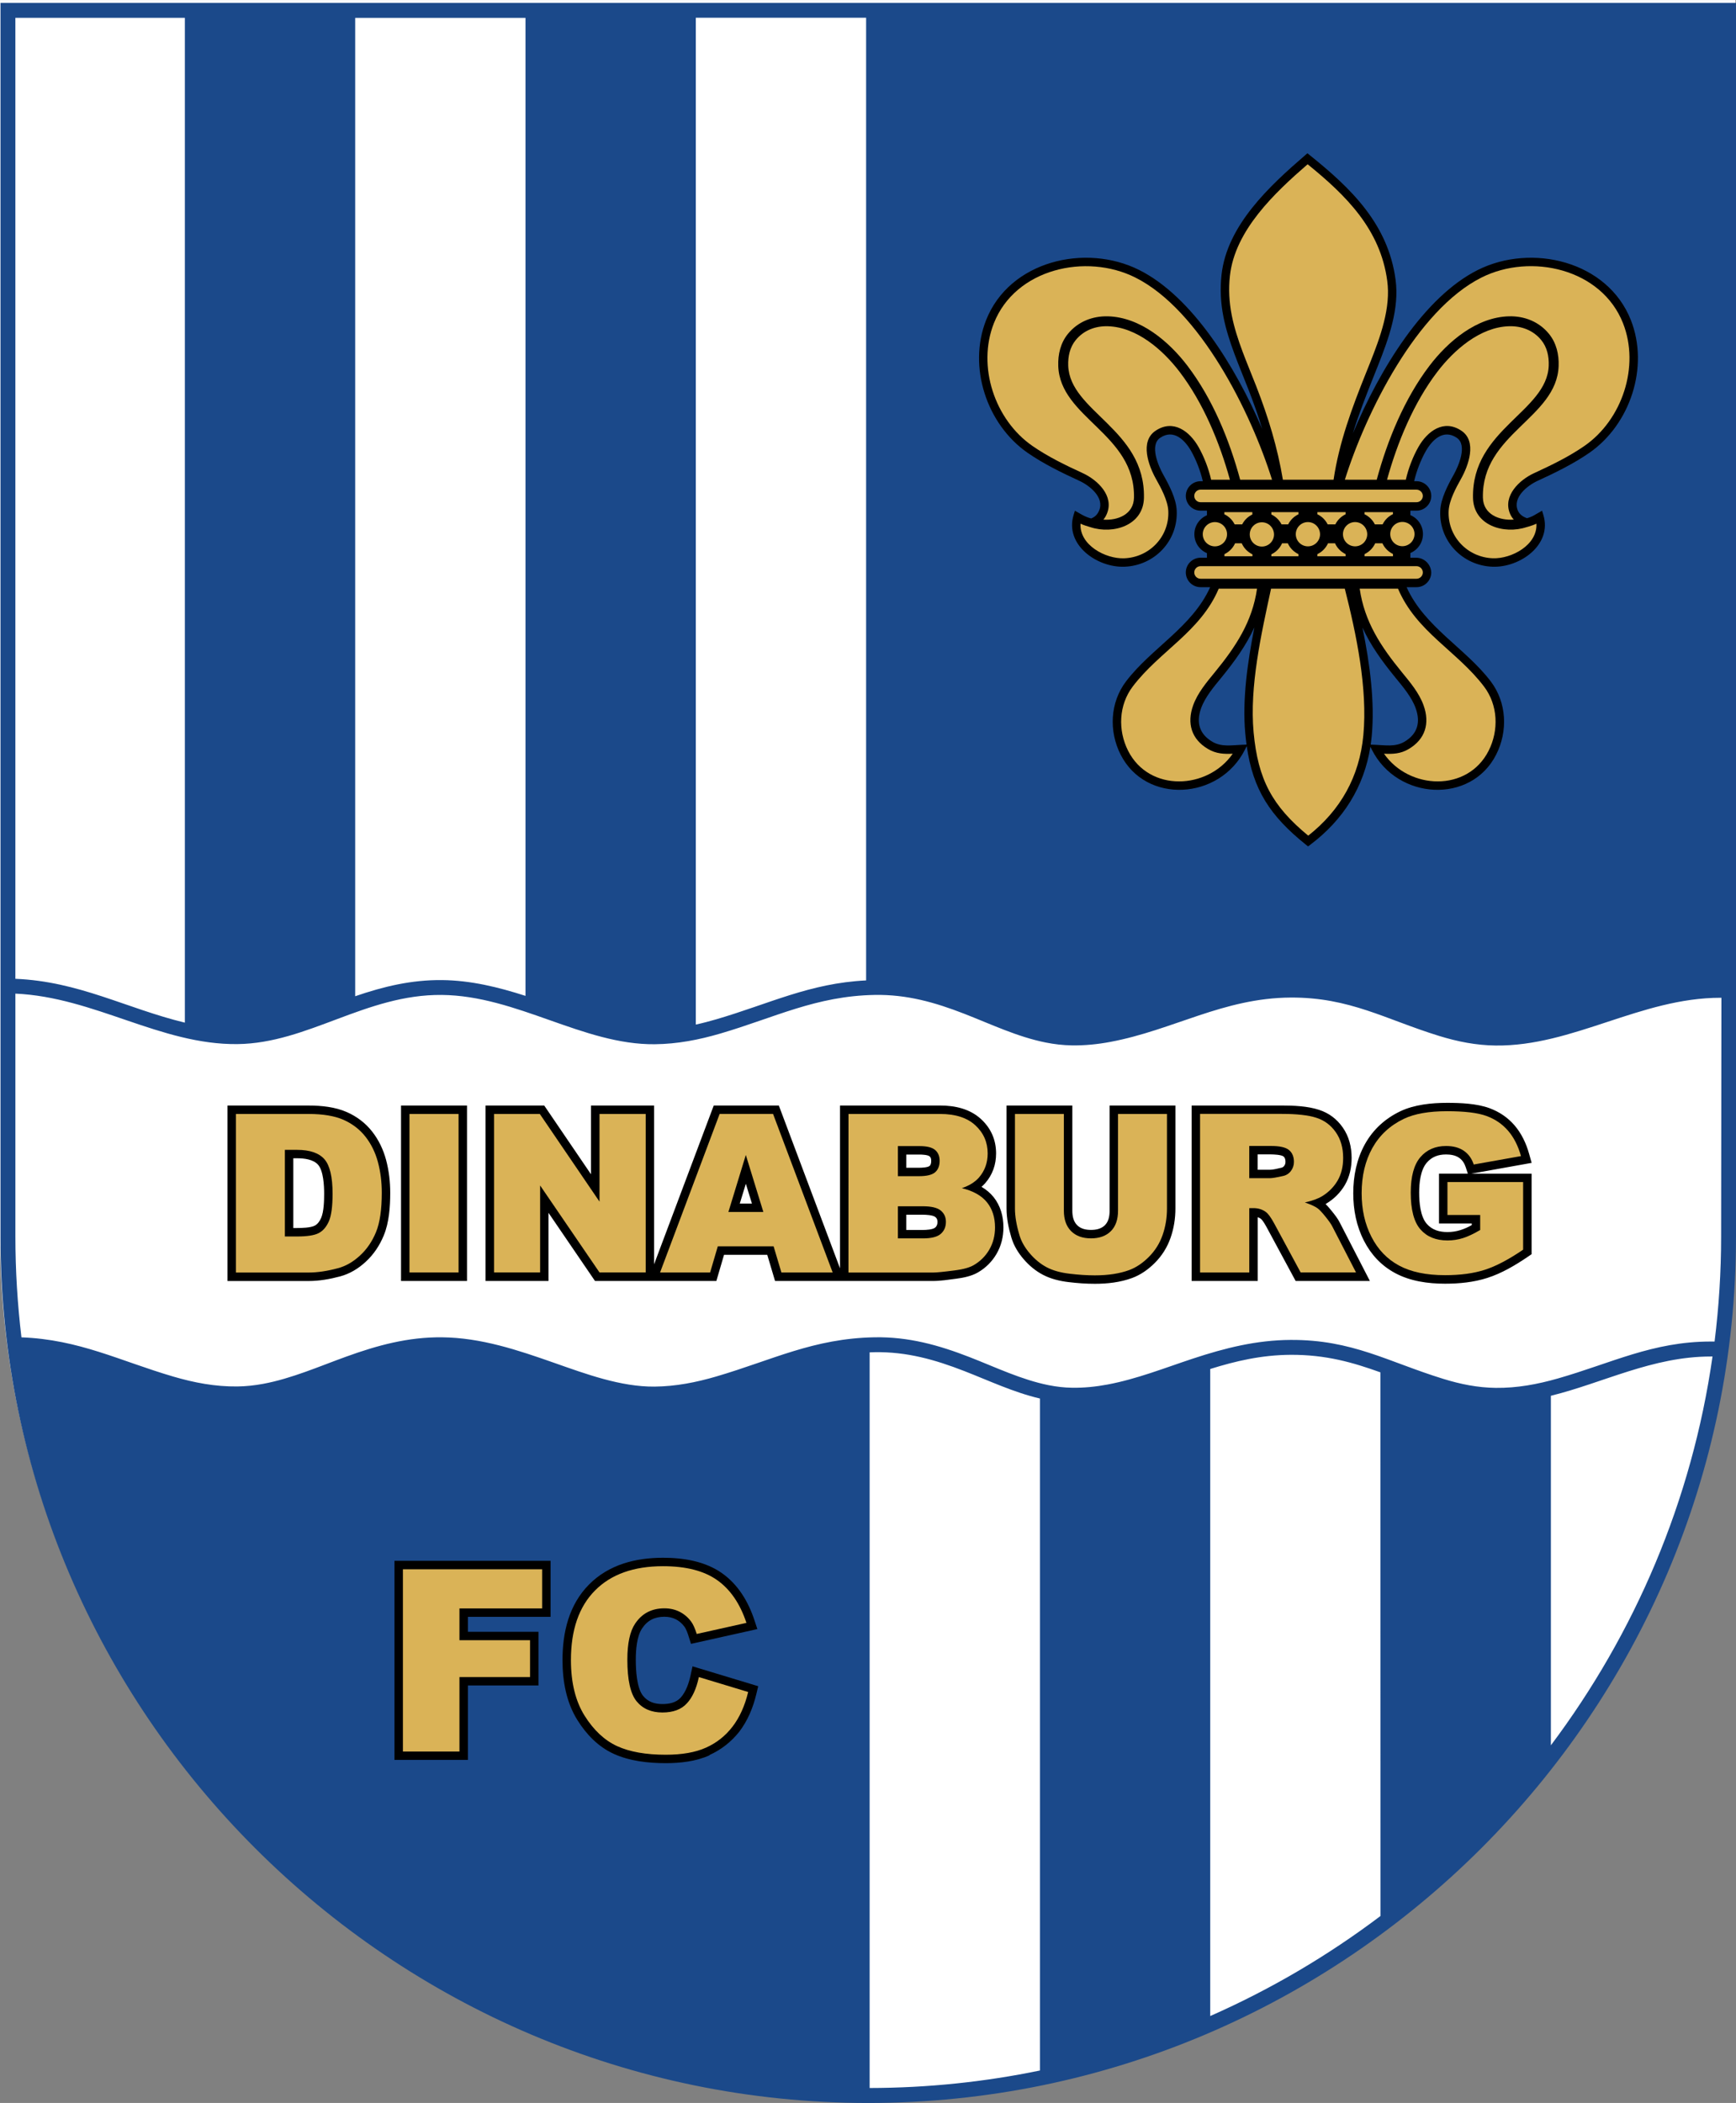
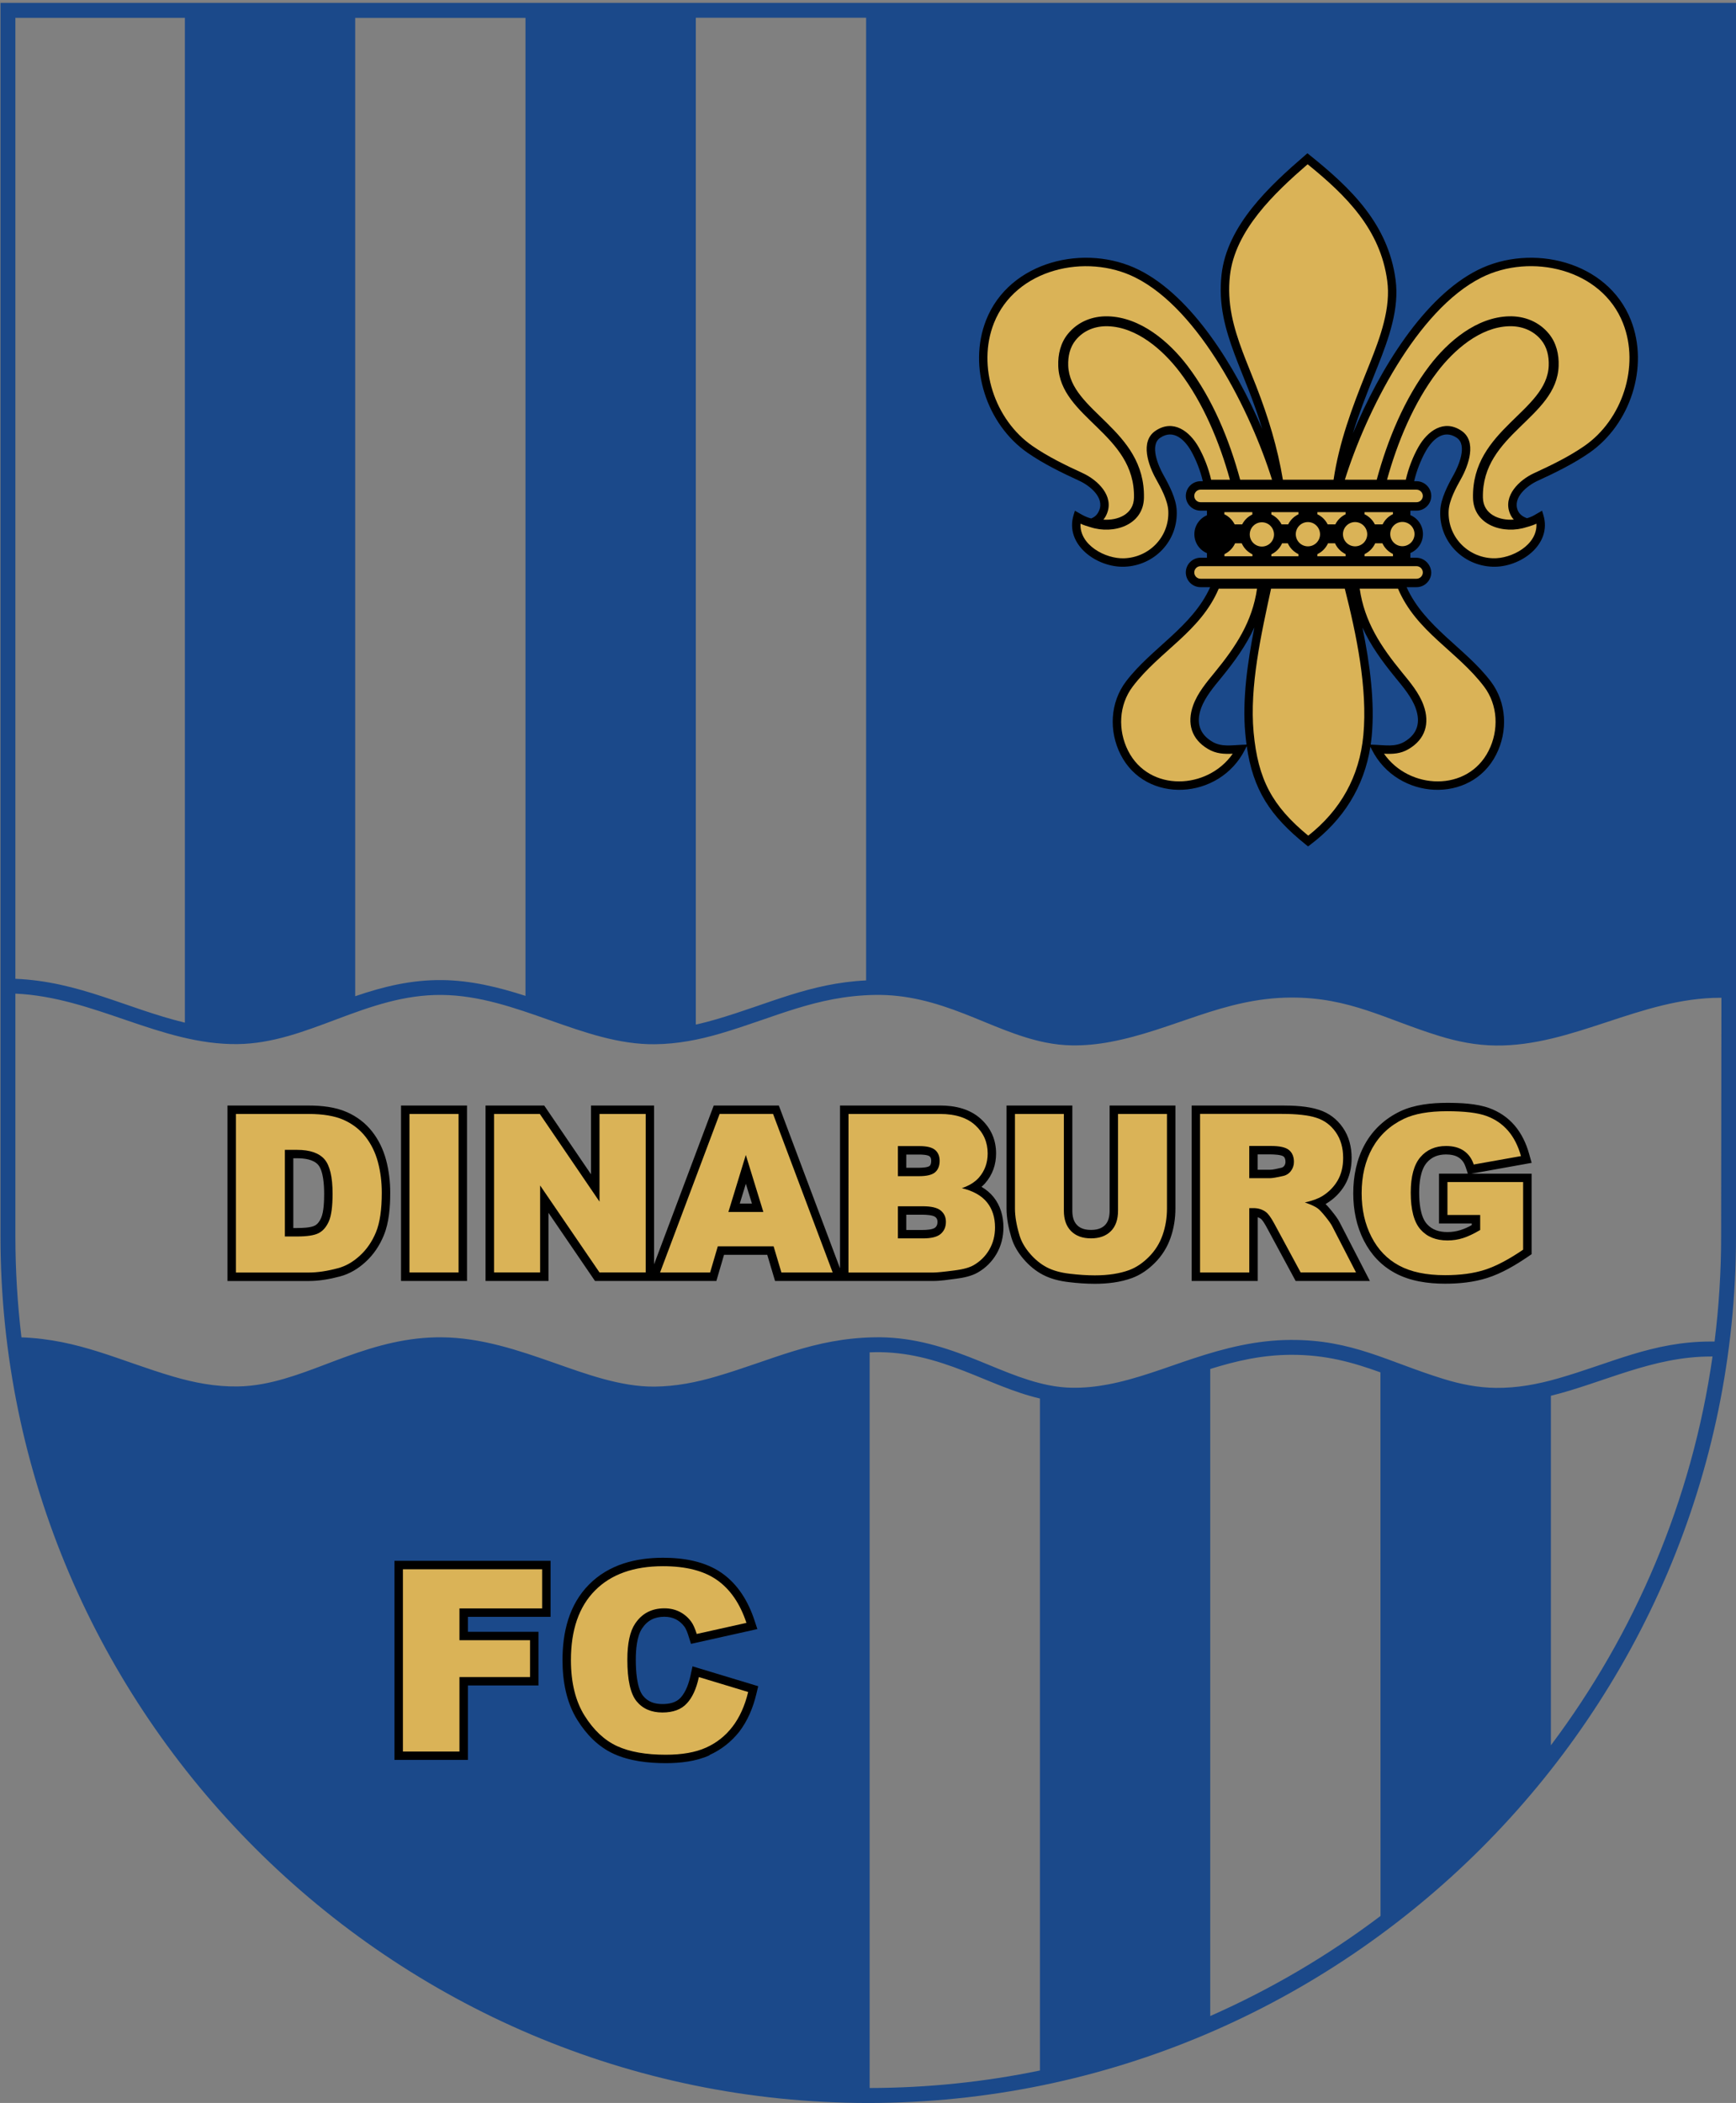
<svg xmlns="http://www.w3.org/2000/svg" id="Layer_1" xml:space="preserve" overflow="visible" height="219.71" viewBox="0 0 181.402 219.706" width="181.4" version="1.1" enable-background="new 0 0 181.402 219.706">
  <rect x="0" y="0" width="181.402" height="219.706" fill="#808080" stroke="none" />
-   <path id="path3" d="M0,0h181.35v128.88c0,49.789-40.803,90.527-90.675,90.527-49.872-0.01-90.675-40.74-90.675-90.53v-128.88zm1.556,1.555v100.4m17.711-100.4m71.187,0h-17.797" fill="#FFF" />
  <path id="path5" d="M0.052,0.3h181.35v128.88c0,49.789-40.804,90.528-90.676,90.528-49.871,0-90.674-40.738-90.674-90.528v-128.88h0.002zm1.555,101.96c6.65,0.27,11.571,3.089,17.711,4.58v-104.98h-17.711v100.4,0.002zm35.508,1.82c2.958-1.015,5.863-1.718,9.058-1.688,3.029,0.029,5.903,0.739,8.738,1.65v-102.18h-17.796v102.23-0.004zm35.593,2.96c0.715-0.155,1.427-0.341,2.14-0.55,5.575-1.633,9.758-3.772,15.657-4.063v-100.58h-17.797v105.18,0.003zm107.14-2.8h-0.06c-8.347,0-15.408,5.081-23.504,4.989-2.035-0.023-3.967-0.405-5.905-1.002-5.581-1.718-9.333-4.045-15.519-4.009-7.037,0.041-12.27,3.405-18.838,4.633-1.327,0.249-2.67,0.384-4.021,0.363-0.923-0.014-1.837-0.121-2.741-0.302-2.939-0.585-5.711-1.915-8.49-2.997-3.079-1.198-6.019-2.029-9.358-1.972-6.137,0.105-10.469,2.372-16.125,4.029-2.257,0.662-4.506,1.098-6.866,1.122-7.479,0.078-14.408-5.076-22.261-5.15-7.939-0.075-13.989,5.054-21.349,5.136-8.034,0.089-14.935-4.905-23.203-5.273v25.363c0,3.567,0.219,7.087,0.633,10.548,6.022,0.221,10.286,2.462,15.852,4.094,2.205,0.647,4.394,1.063,6.701,1.037,0.915-0.01,1.822-0.11,2.721-0.277,2.953-0.551,5.811-1.807,8.627-2.827,3.301-1.196,6.488-2.065,10.032-2.032,4.105,0.039,7.926,1.33,11.752,2.675,3.298,1.157,6.943,2.511,10.479,2.476,2.214-0.023,4.326-0.439,6.444-1.059,5.848-1.714,10.164-3.983,16.536-4.093,3.551-0.062,6.674,0.804,9.949,2.078,2.674,1.04,5.41,2.359,8.23,2.921,0.813,0.162,1.634,0.26,2.462,0.271,1.246,0.02,2.485-0.107,3.709-0.337,3.04-0.568,5.983-1.737,8.913-2.706,3.365-1.11,6.633-1.933,10.203-1.953,6.465-0.038,10.183,2.291,15.984,4.076,1.793,0.553,3.581,0.912,5.465,0.934,2.221,0.025,4.345-0.371,6.473-0.978,5.588-1.595,9.927-3.864,15.988-3.864h0.402c0.448-3.602,0.684-7.266,0.684-10.983l0.03-24.93zm-0.9,37.48h-0.191c-6.07,0-11.207,2.746-16.699,4.103v36.517c8.77-11.68,14.74-25.56,16.89-40.62zm-34.69,1.66c-2.873-1.034-5.703-1.858-9.404-1.837-3.052,0.018-5.764,0.66-8.393,1.482v67.601c6.35-2.8,12.316-6.319,17.796-10.456l-0.01-56.78zm-35.59,2.73c-2.722-0.635-5.308-1.859-7.9-2.868-3.079-1.198-6.019-2.029-9.358-1.972-0.181,0.002-0.36,0.008-0.538,0.015v76.859c6.089-0.009,12.042-0.64,17.796-1.828v-70.196-0.004z" fill="#1B498A" />
  <path id="path7" d="M148.02,58.267h-0.643v-0.492c0.771-0.326,1.314-1.09,1.314-1.981s-0.543-1.655-1.314-1.981v-0.465h0.643c0.846,0,1.537-0.691,1.537-1.537s-0.691-1.538-1.537-1.538h-0.25c0.243-1.06,0.699-2.234,1.213-3.138,0.676-1.192,1.846-2.335,3.236-1.404,1.153,0.773,0.176,2.984-0.322,3.87-0.61,1.087-1.339,2.475-1.398,3.728-0.153,3.173,2.309,5.759,5.457,5.877,2.879,0.107,6.271-2.301,5.313-5.417l-0.133-0.436-0.396,0.229c-0.538,0.312-0.638,0.386-1.139,0.547l-0.005-0.014-0.059,0.02c-0.406-0.158-0.766-0.399-0.938-0.812-0.563-1.363,1.004-2.6,2.07-3.09,1.834-0.844,3.744-1.774,5.406-2.927,4.279-2.965,6.267-8.981,4.341-13.865-2.438-6.182-10.374-8.049-15.989-5.241-5.636,2.82-10.268,10.386-13.061,17.079,0.613-2.002,1.371-3.952,2.18-5.972,1.111-2.777,2.427-5.925,2.367-8.962-0.007-0.375-0.035-0.748-0.084-1.119-0.771-5.811-4.652-9.56-8.977-13.026l-0.234-0.189-0.229,0.197c-3.716,3.204-8.183,7.33-8.749,12.515-0.161,1.483-0.085,2.929,0.205,4.392,0.516,2.596,1.658,5.129,2.615,7.59,0.541,1.387,1.022,2.75,1.44,4.122-2.81-6.578-7.36-13.87-12.87-16.627-5.615-2.809-13.551-0.941-15.988,5.241-1.927,4.884,0.062,10.9,4.34,13.866,1.662,1.152,3.572,2.083,5.407,2.926,1.065,0.49,2.633,1.727,2.069,3.09-0.172,0.417-0.435,0.684-0.844,0.843l-0.152-0.05-0.003,0.006c-0.433-0.145-0.64-0.25-1.141-0.54l-0.396-0.229-0.134,0.436c-0.958,3.117,2.436,5.524,5.313,5.417,3.148-0.118,5.611-2.704,5.457-5.877-0.059-1.254-0.788-2.641-1.398-3.728-0.498-0.886-1.475-3.097-0.321-3.87,1.39-0.931,2.56,0.212,3.236,1.404,0.513,0.903,0.969,2.078,1.212,3.138h-0.238c-0.847,0-1.539,0.691-1.539,1.537s0.692,1.538,1.539,1.538h0.668v0.482c-0.771,0.327-1.313,1.09-1.313,1.98,0,0.891,0.541,1.654,1.313,1.98v0.477h-0.668c-0.847,0-1.539,0.692-1.539,1.538s0.692,1.537,1.539,1.537h1.007c-1.866,4.15-6.149,6.367-8.786,9.836-1.683,2.212-1.814,5.207-0.572,7.658,2.635,5.201,10.32,4.757,12.982-0.5l0.196-0.387c0.655,4.553,2.426,7.283,6.188,10.301l0.221,0.176,0.225-0.169c3.459-2.602,5.617-6.037,6.287-10.239l0.161,0.318c2.663,5.257,10.349,5.701,12.982,0.5,1.243-2.451,1.11-5.445-0.572-7.658-2.638-3.469-6.921-5.686-8.787-9.836h1.037c0.847,0,1.538-0.691,1.538-1.537-0.03-0.847-0.72-1.538-1.57-1.538zm-4.79,19.525c0.043-0.294,0.078-0.592,0.107-0.894,0.334-3.538-0.19-7.557-0.969-11.337,0.849,1.862,2.051,3.526,3.435,5.218,0.782,0.958,1.704,2.031,2.127,3.21,0.523,1.459,0.21,2.689-1.179,3.505-0.951,0.56-2.024,0.356-3.057,0.316l-0.46-0.018zm-12.16-12.229c-0.717,3.676-1.267,7.557-0.948,11.035,0.037,0.411,0.082,0.808,0.135,1.192l-0.512,0.021c-1.031,0.041-2.104,0.244-3.057-0.316-1.389-0.816-1.702-2.046-1.18-3.505,0.423-1.18,1.344-2.252,2.127-3.21,1.38-1.693,2.58-3.356,3.43-5.217z" />
  <path id="path9" d="M144.62,78.743c2.629,3.774,8.729,4.04,10.93-0.305,1.088-2.144,0.987-4.787-0.487-6.725-2.816-3.708-7.067-5.704-8.979-10.214h-4.004c0.5,3.472,2.227,6.062,4.404,8.723,0.866,1.06,1.807,2.166,2.273,3.471,0.671,1.87,0.185,3.536-1.561,4.562-0.83,0.496-1.65,0.532-2.57,0.488z" fill="#DAB357" />
  <path id="path11" d="M127.35,61.499c-1.913,4.51-6.164,6.507-8.979,10.214-1.475,1.938-1.575,4.582-0.489,6.725,2.201,4.345,8.303,4.079,10.932,0.305-0.917,0.043-1.731,0.008-2.576-0.489-1.746-1.026-2.232-2.691-1.562-4.562,0.467-1.306,1.408-2.411,2.274-3.471,2.177-2.661,3.904-5.25,4.403-8.723h-3.988l-0.002,0.001z" fill="#DAB357" />
  <path id="path13" d="M136.7,87.307c3.385-2.665,5.354-6.179,5.762-10.491,0.46-4.881-0.732-10.571-1.938-15.317h-7.706c-1.021,4.725-2.264,10.196-1.822,15.02,0.46,4.921,1.94,7.682,5.71,10.788z" fill="#DAB357" />
  <path id="path15" d="M139.35,50.117c0.587-3.924,1.913-7.471,3.381-11.136,1.061-2.651,2.359-5.723,2.305-8.618-0.008-0.341-0.032-0.682-0.077-1.021-0.716-5.385-4.297-8.927-8.319-12.184-3.44,2.984-7.601,6.899-8.12,11.661-0.151,1.388-0.078,2.756,0.193,4.125,0.508,2.563,1.629,5.017,2.571,7.442,1.238,3.185,2.21,6.358,2.77,9.731h5.298,0.002z" fill="#DAB357" />
  <path id="path17" d="M143.86,50.117c1.118-4.136,2.899-8.474,5.501-11.893,1.949-2.563,4.933-5.085,8.306-5.18,1.624-0.045,3.152,0.559,4.19,1.831,0.775,0.951,1.054,2.15,1.011,3.356-0.19,5.45-8.042,7.079-7.913,13.754,0.035,1.754,1.711,2.412,3.228,2.298-0.167-0.183-0.303-0.39-0.399-0.625-0.768-1.856,0.975-3.519,2.517-4.228,1.804-0.829,3.638-1.716,5.272-2.85,3.942-2.733,5.799-8.315,4.022-12.818-2.245-5.692-9.622-7.354-14.775-4.776-6.773,3.39-12.085,14.087-14.289,21.128l3.33,0.003z" fill="#DAB357" />
  <path id="path19" d="M159.53,55.065c-2.369,0.791-5.555-0.157-5.61-3.058-0.139-7.169,7.745-8.993,7.913-13.812,0.033-0.952-0.164-1.912-0.778-2.664-0.835-1.023-2.057-1.487-3.36-1.45-3.03,0.084-5.763,2.479-7.508,4.771-2.465,3.237-4.166,7.346-5.25,11.264h1.963c0.26-1.152,0.736-2.398,1.314-3.416,0.941-1.66,2.647-2.939,4.493-1.702,1.666,1.116,0.732,3.652-0.043,5.034-0.529,0.94-1.235,2.25-1.288,3.338-0.129,2.669,1.959,4.854,4.609,4.953,1.969,0.074,4.691-1.397,4.561-3.615-0.273,0.135-0.534,0.217-0.85,0.312l-0.154,0.047v-0.002z" fill="#DAB357" />
  <path id="path21" d="M128.52,50.117c-1.084-3.918-2.786-8.027-5.252-11.264-1.744-2.292-4.477-4.687-7.508-4.771-1.303-0.037-2.523,0.426-3.358,1.45-0.614,0.752-0.813,1.712-0.78,2.665,0.17,4.819,8.053,6.643,7.914,13.812-0.057,2.882-3.201,3.837-5.564,3.073l-0.109-0.033c-0.326-0.098-0.648-0.193-0.953-0.34-0.131,2.219,2.592,3.691,4.561,3.617,2.652-0.098,4.737-2.284,4.609-4.953-0.053-1.089-0.76-2.398-1.288-3.339-0.775-1.381-1.709-3.918-0.043-5.034,1.847-1.237,3.553,0.042,4.493,1.702,0.578,1.019,1.056,2.264,1.314,3.417l1.97-0.002z" fill="#DAB357" />
  <path id="path23" d="M115.3,54.287c1.51,0.104,3.161-0.557,3.195-2.3,0.129-6.676-7.723-8.305-7.913-13.754-0.042-1.207,0.236-2.405,1.011-3.356,1.039-1.273,2.566-1.876,4.191-1.832,3.373,0.095,6.357,2.615,8.307,5.18,2.613,3.44,4.378,7.731,5.5,11.893h3.33c-2.205-7.041-7.516-17.738-14.289-21.128-5.153-2.578-12.53-0.916-14.776,4.776-1.774,4.502,0.08,10.085,4.023,12.818,1.634,1.133,3.469,2.021,5.272,2.85,1.541,0.709,3.283,2.372,2.516,4.228-0.09,0.225-0.21,0.436-0.37,0.625z" fill="#DAB357" />
  <path id="path25" d="M127.94,53.728c0.464,0.22,0.841,0.591,1.072,1.05h0.79c0.231-0.449,0.605-0.812,1.061-1.029v-0.246h-2.924v0.225z" fill="#DAB357" />
  <path id="path27" d="M129.06,56.758c-0.225,0.497-0.62,0.9-1.112,1.134v0.219h2.924v-0.201c-0.498-0.237-0.897-0.647-1.12-1.153l-0.69,0.001z" fill="#DAB357" />
-   <path id="path29" d="M126.95,54.542c-0.7,0-1.268,0.568-1.268,1.268s0.568,1.268,1.268,1.268c0.701,0,1.268-0.567,1.268-1.268s-0.57-1.268-1.27-1.268z" fill="#DAB357" />
  <path id="path31" d="M132.85,53.749c0.457,0.217,0.83,0.58,1.061,1.029h0.698c0.231-0.459,0.608-0.829,1.072-1.05v-0.225h-2.831v0.246z" fill="#DAB357" />
  <path id="path33" d="M133.97,56.758c-0.224,0.505-0.623,0.915-1.121,1.153v0.201h2.83v-0.222c-0.491-0.233-0.885-0.636-1.109-1.131h-0.603l0.003-0.001z" fill="#DAB357" />
  <path id="path35" d="M131.86,54.563c-0.701,0-1.268,0.567-1.268,1.268s0.568,1.268,1.268,1.268,1.268-0.567,1.268-1.268c-0.01-0.701-0.57-1.268-1.27-1.268z" fill="#DAB357" />
  <path id="path37" d="M137.66,53.727c0.463,0.221,0.841,0.592,1.071,1.051h0.805c0.23-0.459,0.608-0.831,1.072-1.052v-0.223h-2.948v0.224z" fill="#DAB357" />
  <path id="path39" d="M138.77,56.758c-0.225,0.495-0.619,0.898-1.109,1.132v0.222h2.948v-0.223c-0.49-0.234-0.885-0.636-1.108-1.13h-0.733l0.003-0.001z" fill="#DAB357" />
  <path id="path41" d="M136.67,54.541c-0.7,0-1.268,0.568-1.268,1.268,0,0.699,0.568,1.268,1.268,1.268,0.701,0,1.268-0.567,1.268-1.268-0.01-0.701-0.57-1.268-1.27-1.268z" fill="#DAB357" />
  <path id="path43" d="M142.59,53.727c0.464,0.221,0.842,0.592,1.072,1.051h0.814c0.23-0.466,0.61-0.842,1.079-1.065v-0.209h-2.966v0.223h0.01z" fill="#DAB357" />
  <path id="path45" d="M143.7,56.758c-0.225,0.495-0.619,0.896-1.108,1.13v0.224h2.966v-0.237c-0.487-0.231-0.878-0.628-1.104-1.116h-0.764l0.004-0.001z" fill="#DAB357" />
  <path id="path47" d="M141.6,54.54c-0.701,0-1.268,0.567-1.268,1.268,0,0.7,0.567,1.268,1.268,1.268,0.699,0,1.267-0.567,1.267-1.268-0.01-0.701-0.57-1.268-1.27-1.268z" fill="#DAB357" />
  <path id="path49" d="M146.54,54.526c-0.701,0-1.268,0.568-1.268,1.268s0.568,1.268,1.268,1.268,1.268-0.566,1.268-1.268c0-0.701-0.57-1.268-1.27-1.268z" fill="#DAB357" />
  <path id="path51" d="M148.02,51.153h-22.57c-0.361,0-0.656,0.296-0.656,0.657s0.295,0.657,0.656,0.657h22.57c0.36,0,0.656-0.296,0.656-0.657,0-0.36-0.3-0.657-0.66-0.657z" fill="#DAB357" />
  <path id="path53" d="M148.02,59.148h-22.57c-0.361,0-0.656,0.296-0.656,0.657,0,0.36,0.295,0.657,0.656,0.657h22.57c0.36,0,0.656-0.296,0.656-0.657,0-0.36-0.3-0.657-0.66-0.657z" fill="#DAB357" />
  <path id="path55" d="M87.776,132.48v-16.982h10.467c1.546,0,3.111,0.344,4.274,1.423,1.037,0.956,1.568,2.171,1.568,3.582,0,1.165-0.365,2.22-1.133,3.104-0.121,0.137-0.252,0.266-0.392,0.386,0.478,0.279,0.905,0.629,1.257,1.062,0.733,0.916,1.035,2.018,1.035,3.179,0,0.979-0.227,1.913-0.719,2.763-0.479,0.82-1.137,1.473-1.96,1.947-0.663,0.383-1.518,0.555-2.271,0.65-0.789,0.104-1.611,0.235-2.408,0.235h-16.506l-0.814-2.735h-4.516l-0.802,2.735h-12.682l-4.86-7.122v7.122h-6.577v-18.331h6.131l4.89,7.186v-7.186h6.588v16.593l6.236-16.593h6.802l6.385,16.99zm-64.008-16.98h8.489c1.328,0,2.763,0.146,3.99,0.686,1.032,0.457,1.921,1.124,2.624,2.011,0.696,0.884,1.177,1.891,1.47,2.976,0.3,1.121,0.435,2.277,0.435,3.438,0,1.445-0.114,3.11-0.672,4.455-0.432,1.052-1.055,1.994-1.896,2.763-0.768,0.71-1.657,1.251-2.671,1.522-1.065,0.285-2.175,0.481-3.28,0.481h-8.489v-18.345,0.005zm18.138,0h6.894v18.33h-6.894v-18.335,0.005zm74.044,0h6.874v10.761c0,1.046-0.163,2.077-0.509,3.065-0.347,0.99-0.9,1.872-1.644,2.615-0.678,0.68-1.465,1.241-2.37,1.576-1.233,0.455-2.58,0.606-3.889,0.606-0.917,0-1.833-0.065-2.743-0.176-0.926-0.108-1.863-0.331-2.692-0.767-0.776-0.406-1.446-0.974-2.017-1.636-0.565-0.655-1.02-1.399-1.27-2.231-0.295-0.984-0.512-2.023-0.512-3.055v-10.761h6.875v10.995c0,0.539,0.104,1.104,0.494,1.5,0.389,0.395,0.926,0.501,1.459,0.501,0.529,0,1.066-0.107,1.453-0.493,0.392-0.393,0.49-0.975,0.49-1.508v-11zm22.56,10.29c0.247,0.235,0.473,0.511,0.683,0.771,0.292,0.364,0.61,0.765,0.815,1.183l3.137,6.084h-7.758l-2.986-5.531c-0.128-0.241-0.445-0.817-0.657-0.97-0.1-0.07-0.206-0.122-0.318-0.159v6.66h-6.905v-18.331h9.415c1.253,0,2.702,0.059,3.897,0.452,1.029,0.332,1.859,0.956,2.476,1.842,0.661,0.944,0.927,2.044,0.927,3.187,0,0.993-0.203,1.961-0.707,2.826-0.475,0.803-1.128,1.447-1.924,1.934-0.03,0.02-0.06,0.04-0.09,0.06zm15.18-3.17h6.354v8.41l-0.385,0.263c-1.298,0.884-2.742,1.74-4.243,2.217-1.413,0.454-2.934,0.603-4.412,0.603-1.774,0-3.646-0.257-5.225-1.112-1.434-0.771-2.508-1.922-3.248-3.366-0.795-1.546-1.123-3.237-1.123-4.967,0-1.801,0.35-3.568,1.23-5.152,0.854-1.522,2.1-2.651,3.668-3.408,1.483-0.708,3.287-0.889,4.913-0.889,1.401,0,3.089,0.07,4.411,0.551,1.024,0.375,1.912,0.969,2.626,1.796,0.741,0.862,1.226,1.899,1.53,2.988l0.263,0.935-6.36,1.14zm0.1,5.37v-0.169h-3.422v-5.208h3.012l-0.223-0.677c-0.13-0.4-0.346-0.742-0.697-0.982-0.389-0.268-0.895-0.343-1.357-0.343-0.805,0-1.482,0.239-2.014,0.86-0.67,0.785-0.793,2.137-0.793,3.131s0.111,2.483,0.797,3.262c0.562,0.643,1.327,0.854,2.156,0.854,0.464,0,0.926-0.068,1.367-0.21,0.39-0.12,0.79-0.3,1.16-0.51zm-75.217-2.25l-0.637-2.069-0.633,2.069h1.27zm16.132-3.74h1.345c0.252,0,0.895-0.025,1.087-0.191,0.147-0.131,0.169-0.348,0.169-0.531,0-0.172-0.024-0.347-0.162-0.465-0.193-0.168-0.807-0.193-1.059-0.193h-1.379l-0.001,1.37zm0,6.5h1.731c0.323,0,1.035-0.033,1.285-0.252,0.187-0.16,0.24-0.357,0.24-0.595,0-0.212-0.053-0.364-0.218-0.502-0.258-0.213-0.992-0.245-1.321-0.245h-1.718v1.582l0.001-0.002zm-64.056-7.49v7.287h0.373c0.495,0,1.441-0.023,1.875-0.254,0.317-0.166,0.525-0.493,0.664-0.812,0.284-0.659,0.31-1.807,0.31-2.527,0-0.825-0.071-2.379-0.635-3.02-0.507-0.571-1.472-0.675-2.191-0.675h-0.396v-0.01zm100.77,1.2h1.278c0.348,0,0.829-0.129,1.174-0.206,0.135-0.026,0.23-0.087,0.315-0.194,0.099-0.13,0.138-0.263,0.138-0.424,0-0.207-0.032-0.419-0.199-0.56-0.225-0.19-1.042-0.222-1.339-0.222h-1.367v1.598l0.01,0.002z" />
  <path id="path57" d="M24.649,116.38h7.607c1.497,0,2.708,0.205,3.634,0.609,0.921,0.41,1.686,0.992,2.288,1.752,0.602,0.764,1.038,1.647,1.311,2.657,0.271,1.011,0.405,2.079,0.405,3.21,0,1.771-0.201,3.144-0.605,4.12-0.401,0.976-0.96,1.793-1.678,2.449-0.713,0.66-1.481,1.1-2.303,1.319-1.123,0.301-2.141,0.451-3.051,0.451h-7.607v-16.575l-0.001,0.005zm5.119,3.75v9.05h1.253c1.072,0,1.833-0.115,2.284-0.354,0.452-0.235,0.806-0.652,1.065-1.242,0.255-0.59,0.382-1.551,0.382-2.878,0-1.755-0.286-2.956-0.856-3.604-0.575-0.647-1.524-0.972-2.851-0.972h-1.277v-0.01z" fill="#DAB357" />
  <polygon id="polygon59" points="42.787,116.38,47.918,116.38,47.918,132.94,42.787,132.94" fill="#DAB357" />
  <polygon id="polygon61" points="51.625,116.38,56.409,116.38,62.646,125.54,62.646,116.38,67.472,116.38,67.472,132.94,62.646,132.94,56.439,123.85,56.439,132.94,51.625,132.94" fill="#DAB357" />
  <path id="path63" d="M80.838,130.21h-5.833l-0.802,2.734h-5.231l6.226-16.568h5.582l6.23,16.568h-5.358l-0.814-2.73zm-1.072-3.59l-1.832-5.957-1.821,5.957h3.653z" fill="#DAB357" />
  <path id="path65" d="M88.658,116.38h9.587c1.598,0,2.824,0.398,3.677,1.188,0.856,0.791,1.284,1.771,1.284,2.936,0,0.979-0.305,1.821-0.914,2.522-0.41,0.467-1.004,0.838-1.786,1.107,1.188,0.285,2.063,0.779,2.626,1.475,0.56,0.697,0.842,1.573,0.842,2.626,0,0.86-0.201,1.632-0.599,2.319-0.4,0.686-0.944,1.227-1.64,1.627-0.428,0.247-1.075,0.429-1.943,0.54-1.152,0.151-1.918,0.228-2.295,0.228h-8.838l0.004-16.59zm5.166,6.5h2.226c0.799,0,1.354-0.139,1.67-0.412,0.313-0.278,0.467-0.675,0.467-1.191,0-0.482-0.154-0.861-0.467-1.131-0.316-0.273-0.86-0.409-1.636-0.409h-2.261l0.001,3.14zm0,6.5h2.611c0.883,0,1.504-0.154,1.862-0.467,0.363-0.313,0.545-0.732,0.545-1.262,0-0.49-0.178-0.883-0.537-1.18-0.358-0.298-0.983-0.447-1.883-0.447h-2.599v3.363l0.001-0.003z" fill="#DAB357" />
  <path id="path67" d="M116.83,116.38h5.112v9.88c0,0.979-0.154,1.901-0.459,2.773-0.305,0.868-0.783,1.632-1.436,2.283-0.652,0.653-1.334,1.107-2.053,1.374-0.994,0.365-2.188,0.552-3.584,0.552-0.807,0-1.686-0.055-2.639-0.171-0.952-0.111-1.748-0.334-2.388-0.67s-1.227-0.814-1.759-1.432-0.895-1.254-1.092-1.909c-0.316-1.054-0.475-1.987-0.475-2.8v-9.881h5.111v10.115c0,0.907,0.251,1.613,0.748,2.119,0.502,0.508,1.196,0.764,2.088,0.764,0.879,0,1.573-0.251,2.075-0.753,0.498-0.497,0.748-1.211,0.748-2.13v-10.105,0.005z" fill="#DAB357" />
  <path id="path69" d="M125.4,132.94v-16.568h8.533c1.581,0,2.793,0.135,3.626,0.409,0.838,0.27,1.512,0.771,2.025,1.509,0.512,0.732,0.768,1.627,0.768,2.681,0,0.922-0.197,1.713-0.587,2.38-0.394,0.667-0.933,1.207-1.616,1.624-0.44,0.263-1.038,0.481-1.798,0.652,0.608,0.204,1.053,0.408,1.335,0.613,0.186,0.134,0.459,0.424,0.816,0.868,0.359,0.447,0.599,0.786,0.718,1.029l2.477,4.803h-5.786l-2.734-5.065c-0.348-0.651-0.656-1.08-0.93-1.276-0.367-0.255-0.787-0.382-1.254-0.382h-0.451v6.724h-5.148l-0.002,0.02zm5.14-9.85h2.16c0.232,0,0.684-0.073,1.354-0.225,0.34-0.069,0.619-0.242,0.834-0.521,0.212-0.277,0.32-0.597,0.32-0.959,0-0.537-0.17-0.945-0.509-1.231-0.341-0.29-0.977-0.432-1.91-0.432h-2.249v3.368l0.01,0.002z" fill="#DAB357" />
  <path id="path71" d="M151.25,126.94v-3.445h7.908v7.064c-1.512,1.029-2.85,1.735-4.015,2.105-1.165,0.374-2.547,0.559-4.144,0.559-1.967,0-3.568-0.335-4.807-1.006-1.242-0.668-2.202-1.668-2.881-2.994-0.684-1.327-1.027-2.848-1.027-4.563,0-1.811,0.375-3.385,1.12-4.723,0.747-1.335,1.84-2.35,3.278-3.043,1.122-0.537,2.636-0.803,4.533-0.803,1.828,0,3.198,0.166,4.107,0.497,0.907,0.332,1.659,0.845,2.262,1.543,0.599,0.694,1.049,1.577,1.35,2.651l-4.938,0.879c-0.204-0.625-0.552-1.104-1.038-1.436-0.481-0.332-1.104-0.498-1.856-0.498-1.121,0-2.018,0.391-2.684,1.17-0.668,0.783-1.004,2.014-1.004,3.703,0,1.794,0.34,3.074,1.016,3.843,0.67,0.767,1.611,1.152,2.818,1.152,0.571,0,1.119-0.085,1.637-0.25,0.521-0.167,1.118-0.447,1.785-0.845v-1.563h-3.43z" fill="#DAB357" />
  <path id="path73" d="M48.892,168.92v1.561h7.375v5.606h-7.375v7.778h-7.671v-20.8h16.31v5.854h-8.639zm25.237,14.47c-1.41,0.634-3.039,0.817-4.572,0.817-1.817,0-3.771-0.218-5.438-0.98-1.615-0.742-2.843-2.023-3.778-3.512-1.173-1.873-1.563-4.102-1.563-6.283,0-2.891,0.675-5.775,2.769-7.885,2.069-2.092,4.867-2.801,7.736-2.801,2.129,0,4.39,0.361,6.165,1.615,1.693,1.197,2.744,2.971,3.386,4.911l0.306,0.926-6.937,1.544-0.241-0.772c-0.099-0.315-0.246-0.753-0.442-1.019-0.239-0.327-0.535-0.588-0.895-0.774-0.376-0.19-0.781-0.267-1.2-0.267-1.008,0-1.77,0.371-2.331,1.219-0.563,0.836-0.658,2.275-0.658,3.264,0,1.045,0.084,2.953,0.763,3.785,0.52,0.636,1.218,0.852,2.017,0.852,0.685,0,1.42-0.131,1.903-0.662,0.564-0.617,0.869-1.539,1.043-2.344l0.202-0.934,6.864,2.077-0.193,0.808c-0.34,1.419-0.901,2.789-1.793,3.953-0.827,1.04-1.87,1.87-3.113,2.43z" />
  <polygon id="polygon75" points="42.102,163.95,56.65,163.95,56.65,168.04,48.01,168.04,48.01,171.36,55.386,171.36,55.386,175.21,48.01,175.21,48.01,182.99,42.102,182.99" fill="#DAB357" />
  <path id="path77" d="M73.023,175.21l5.155,1.561c-0.346,1.445-0.891,2.651-1.635,3.621-0.745,0.971-1.671,1.702-2.775,2.194-1.104,0.497-2.509,0.74-4.211,0.74-2.07,0-3.763-0.302-5.071-0.899-1.312-0.604-2.447-1.662-3.399-3.178-0.949-1.517-1.428-3.453-1.428-5.816,0-3.151,0.838-5.576,2.514-7.265,1.675-1.693,4.047-2.54,7.11-2.54,2.397,0,4.282,0.482,5.656,1.454,1.375,0.971,2.394,2.46,3.059,4.468l-5.195,1.157c-0.182-0.581-0.373-1.007-0.572-1.276-0.328-0.448-0.731-0.795-1.206-1.037-0.479-0.244-1.011-0.364-1.601-0.364-1.33,0-2.354,0.536-3.063,1.609-0.536,0.798-0.807,2.048-0.807,3.754,0,2.114,0.324,3.56,0.962,4.345,0.642,0.784,1.542,1.174,2.699,1.174,1.126,0,1.977-0.314,2.553-0.948,0.577-0.61,0.994-1.53,1.255-2.73z" fill="#DAB357" />
</svg>